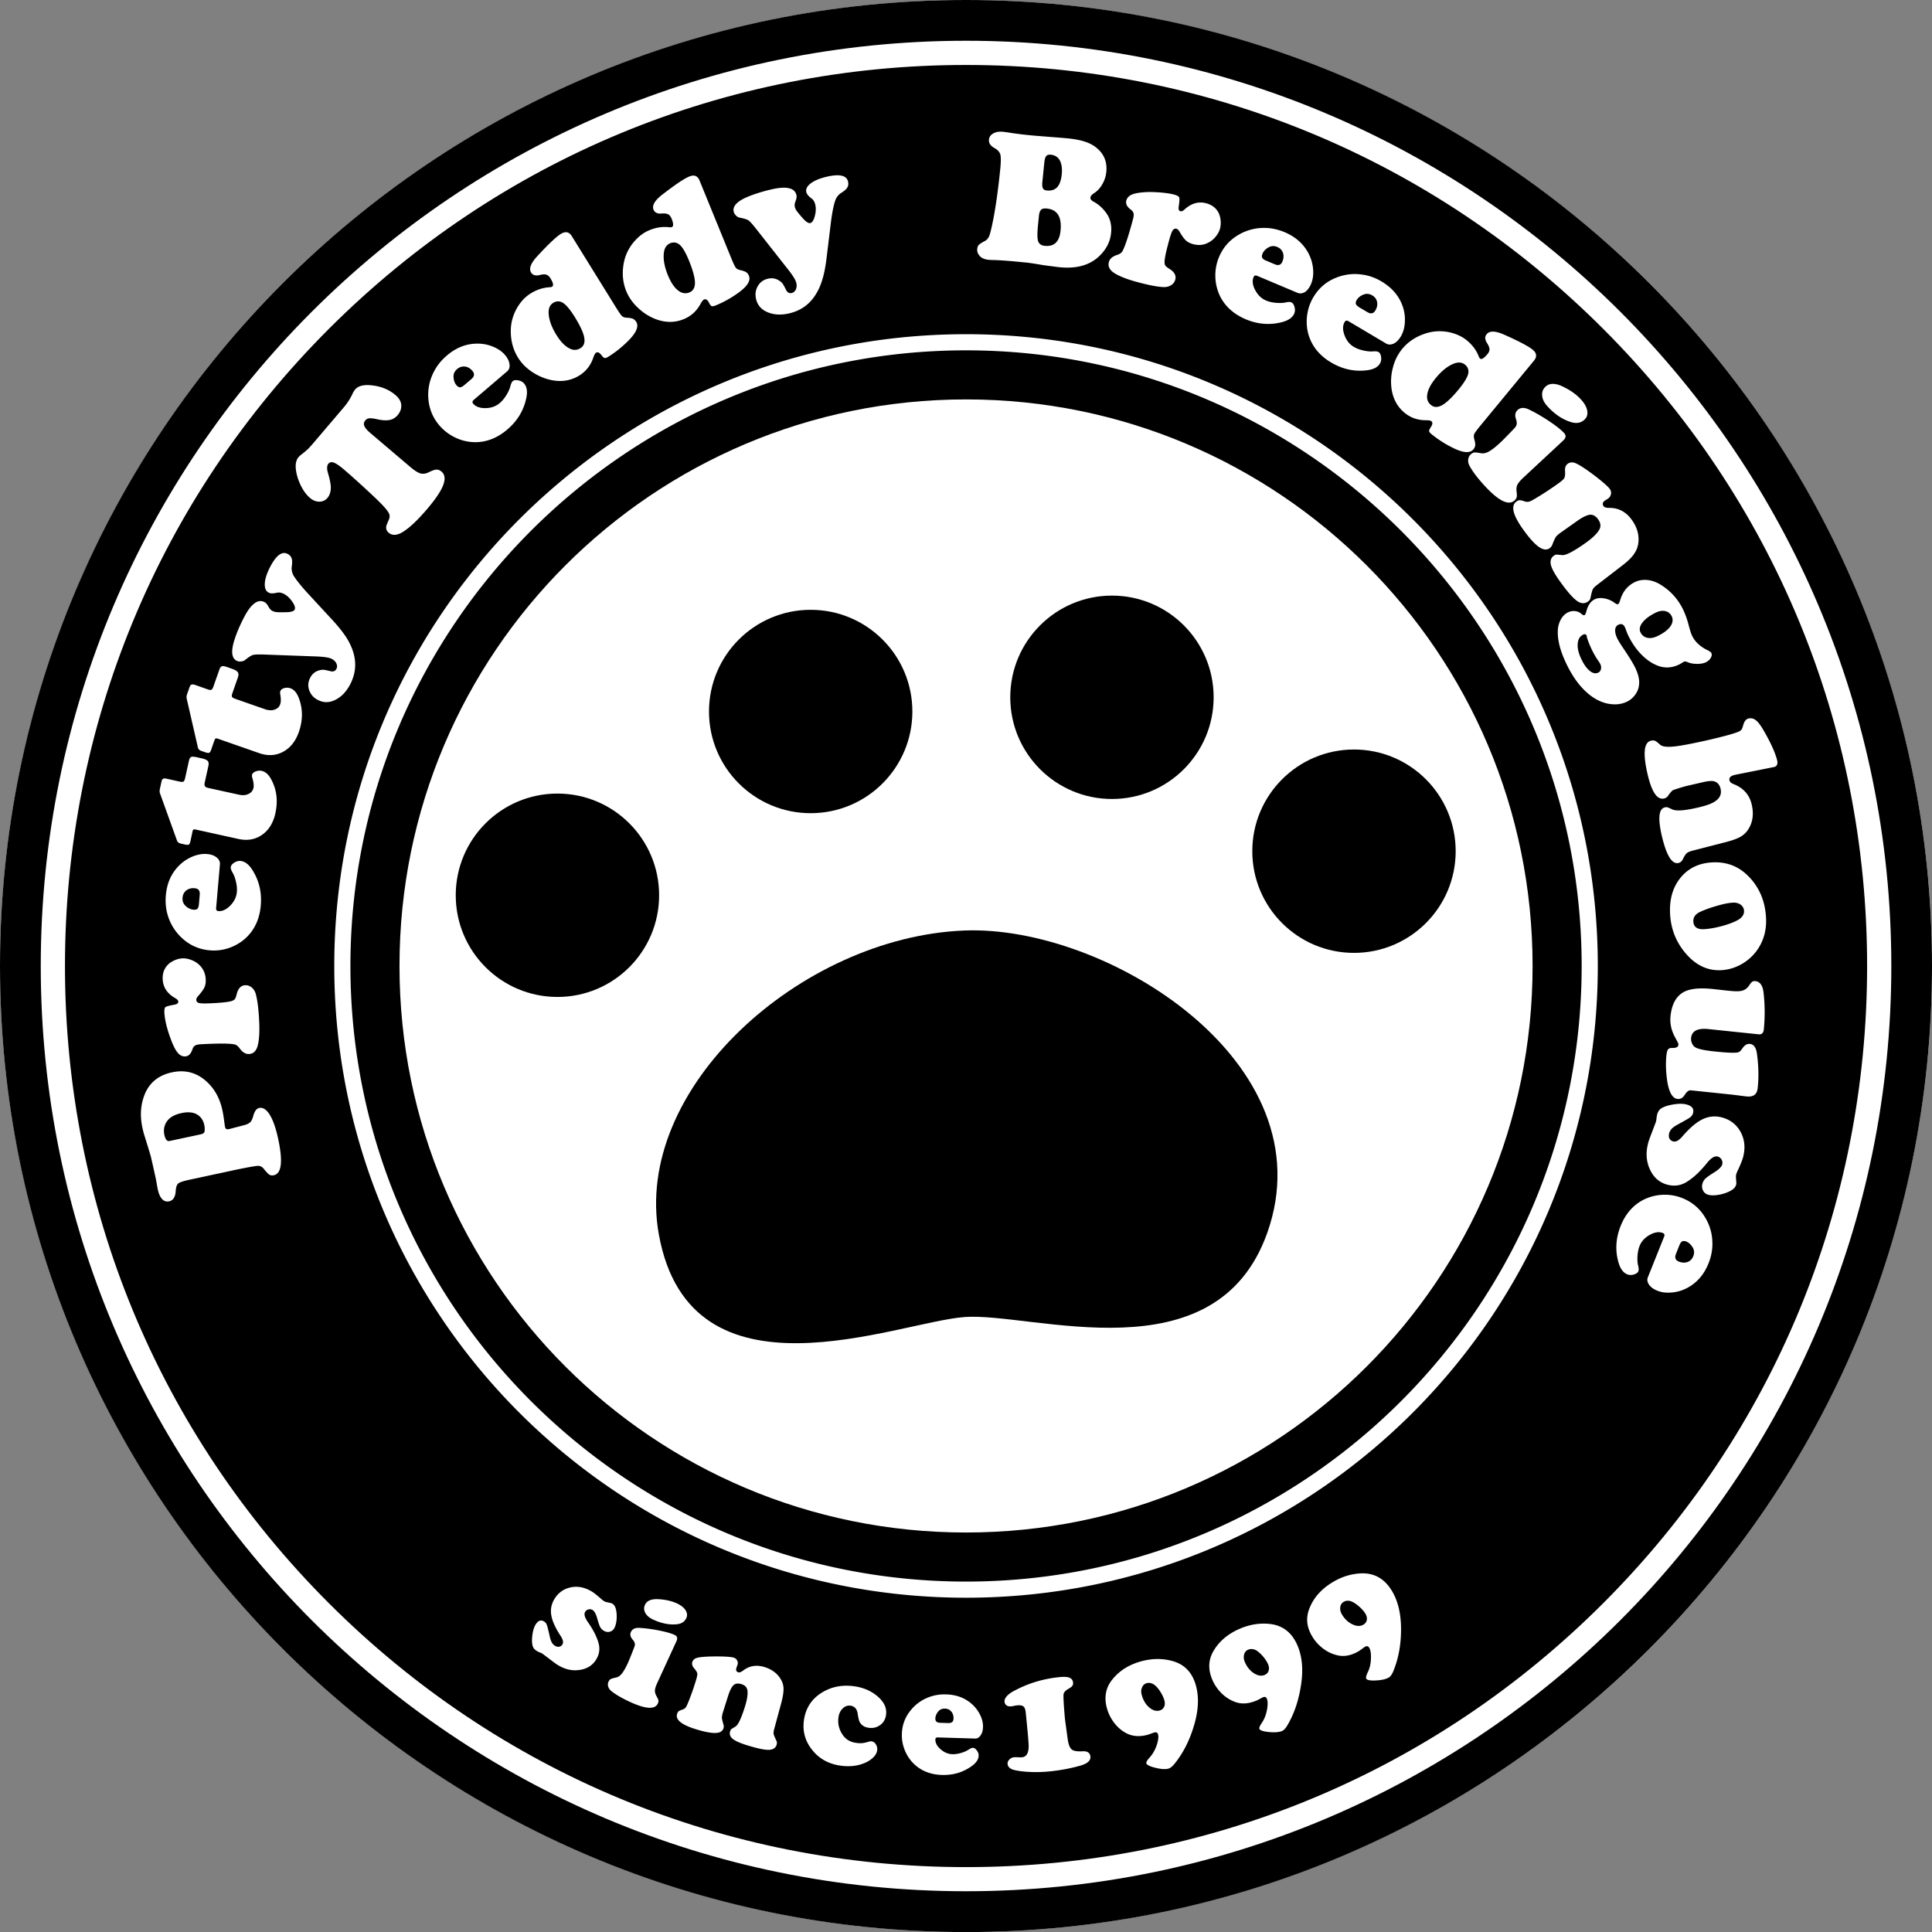
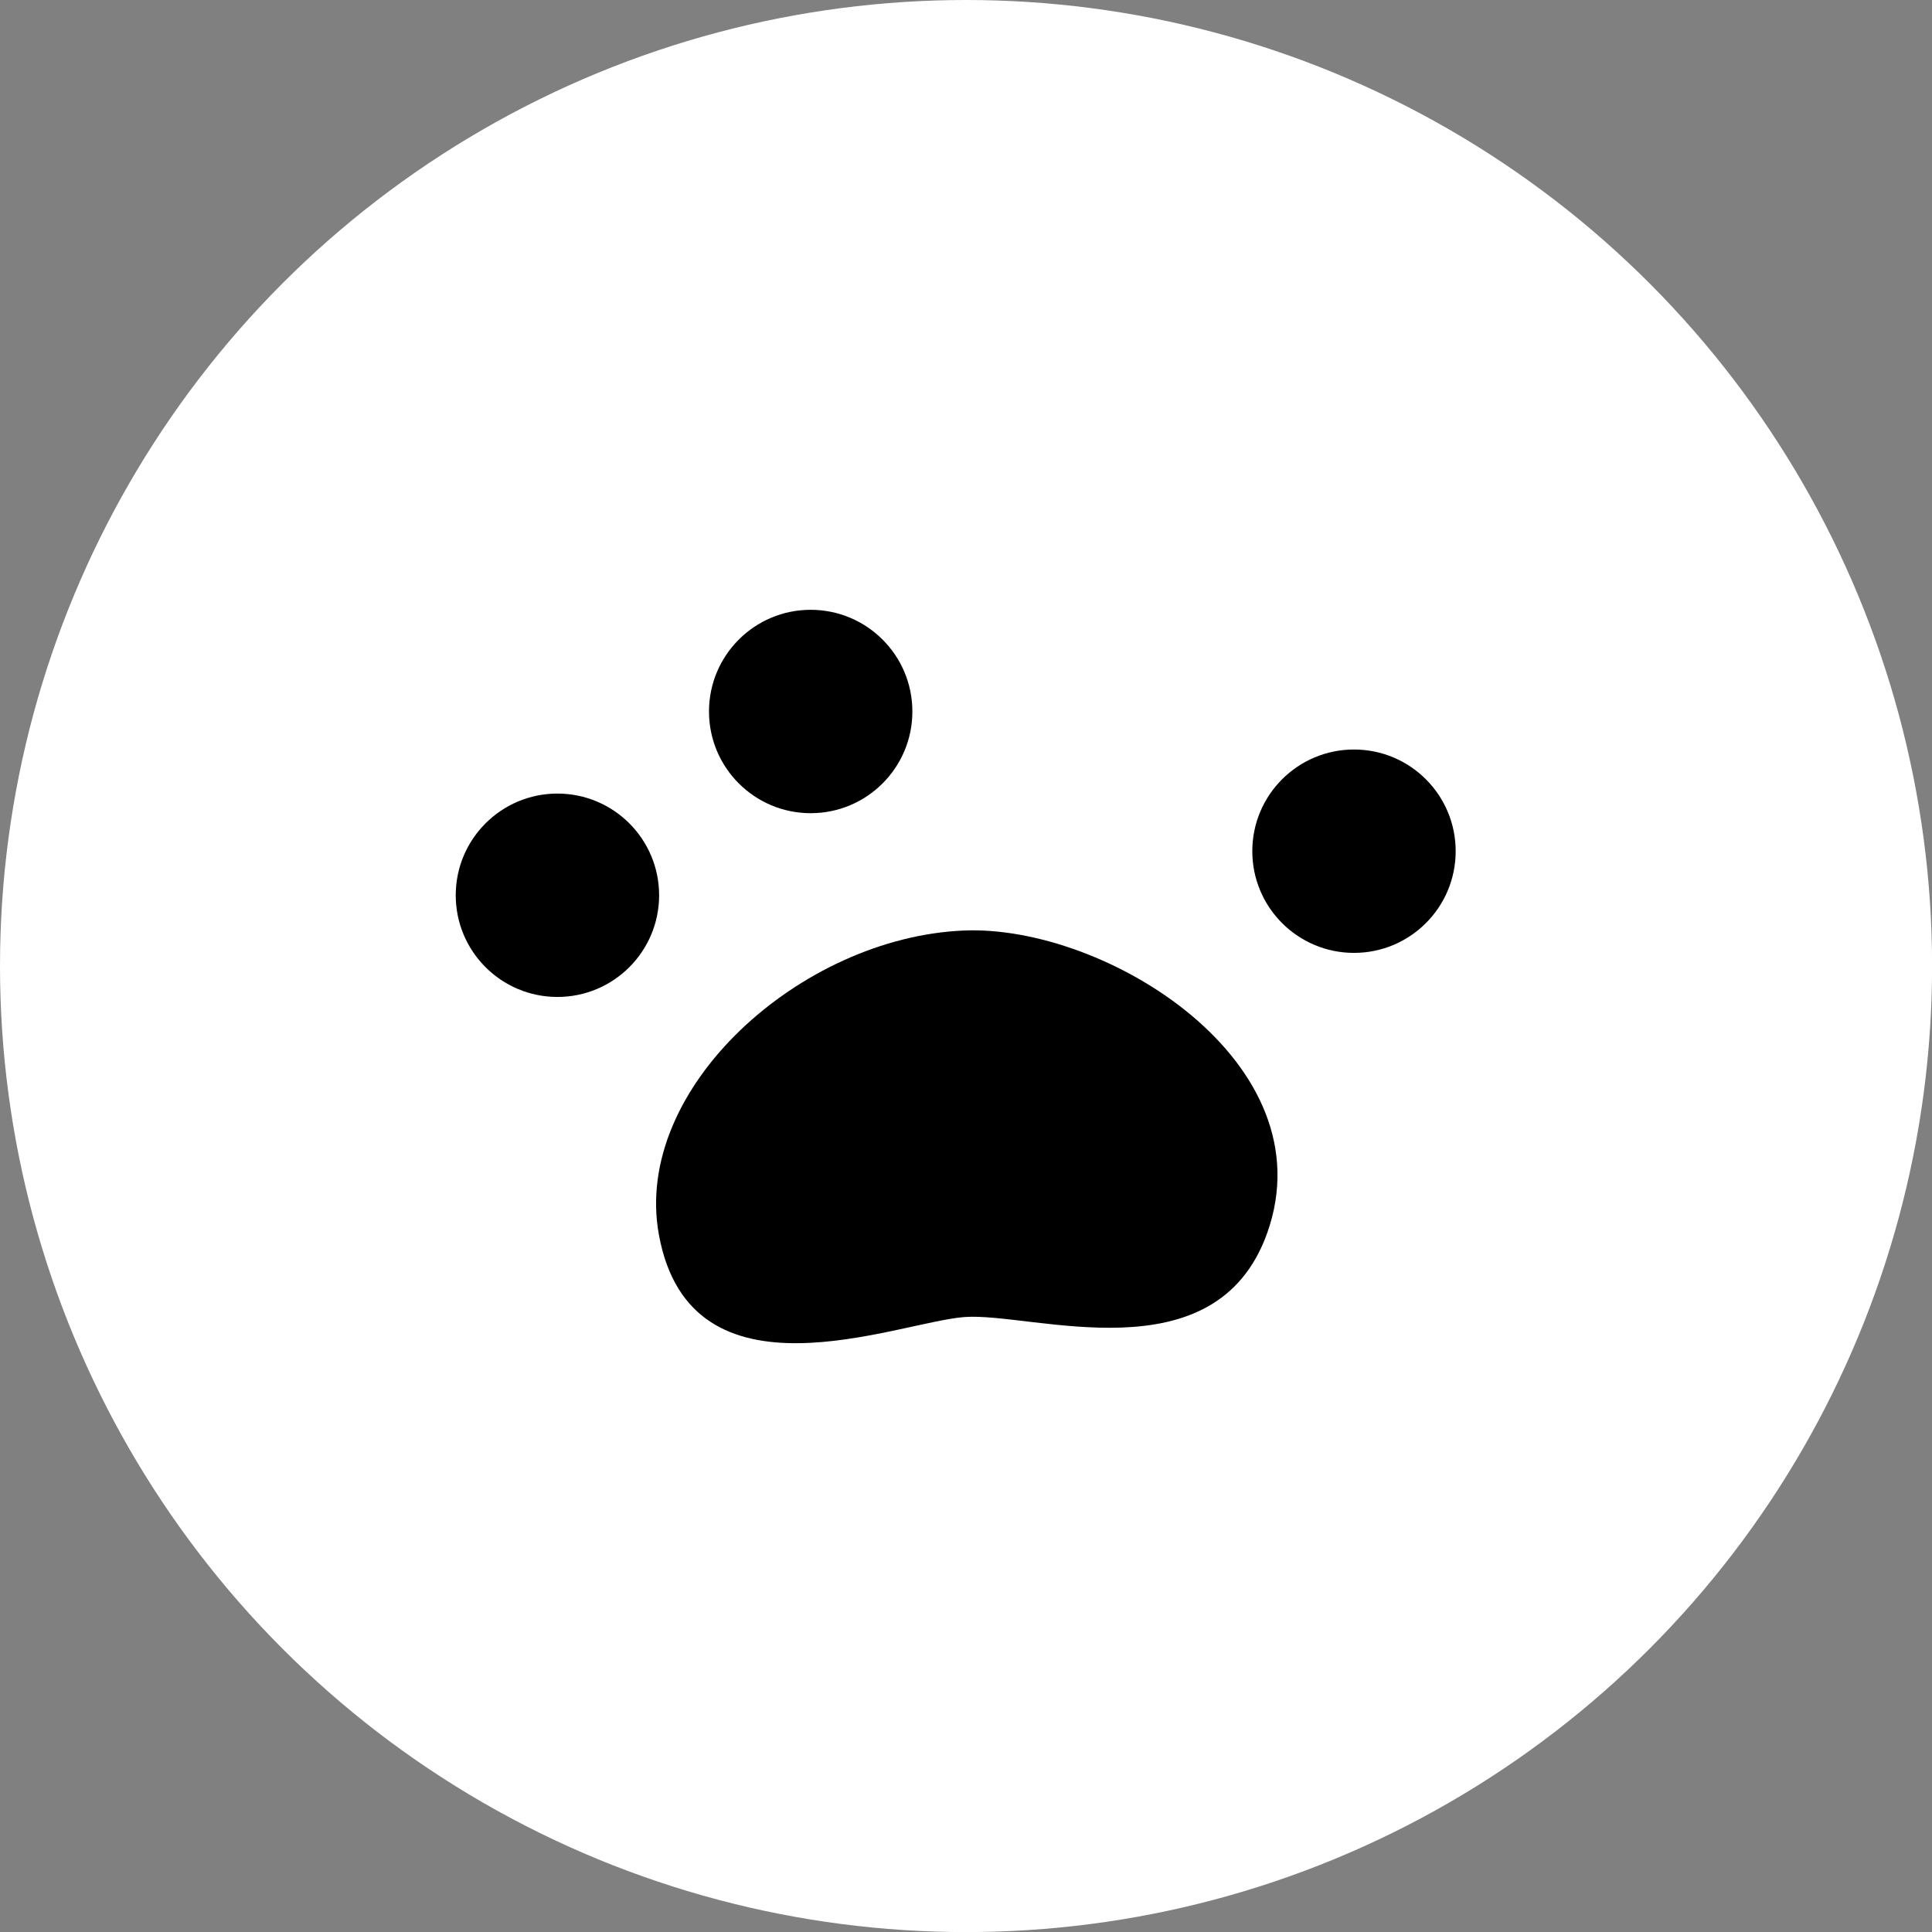
<svg xmlns="http://www.w3.org/2000/svg" version="1.1" id="レイヤー_1" x="0" y="0" viewBox="0 0 239.39 239.39" xml:space="preserve">
  <rect x="0" y="0" width="239.39" height="239.39" fill="#808080" stroke="none" />
  <style>.st0{fill:#fff}</style>
  <circle class="st0" cx="119.7" cy="119.7" r="119.7" />
-   <path d="M239.39 119.7c0 66.11-53.59 119.7-119.7 119.7S0 185.8 0 119.7 53.59 0 119.7 0s119.69 53.59 119.69 119.7zM119.7 49.49c-38.77 0-70.2 31.43-70.2 70.2s31.43 70.2 70.2 70.2 70.2-31.43 70.2-70.2-31.43-70.2-70.2-70.2z" />
  <path d="M157.02 152.77c-6.4 17.99-29.11 9.8-37.5 10.42-8.39.62-33.94 11.43-37.88-10.21-3.3-18.11 17.58-36.84 37.79-37.68 17.64-.74 45.1 16.35 37.59 37.47z" />
  <circle cx="69.07" cy="110.93" r="12.6" />
  <circle cx="100.45" cy="88.16" r="12.6" />
-   <circle cx="137.78" cy="86.4" r="12.6" />
  <circle cx="167.77" cy="105.47" r="12.6" />
  <path class="st0" d="M119.7 43.41c42.06 0 76.28 34.22 76.28 76.28s-34.22 76.28-76.28 76.28-76.28-34.22-76.28-76.28 34.21-76.28 76.28-76.28m0-2c-43.23 0-78.28 35.05-78.28 78.28s35.05 78.28 78.28 78.28c43.23 0 78.28-35.05 78.28-78.28s-35.05-78.28-78.28-78.28zm7.64-8.86l-1.54-.15c-1.08-.1-1.87-.15-2.37-.17-.45-.01-.77-.02-.96-.04-.47-.05-.82-.2-1.07-.47-.24-.27-.35-.56-.31-.89.02-.21.09-.38.2-.49.11-.11.37-.28.78-.5.24-.13.41-.35.53-.67.12-.32.28-1.01.49-2.07.32-1.66.6-3.71.85-6.15.09-.9.09-1.5.01-1.81-.09-.31-.34-.58-.75-.81-.48-.27-.7-.61-.66-1.02.03-.34.21-.6.54-.78.32-.18.72-.25 1.2-.2.26.03.59.07.99.14.67.1 1.39.19 2.17.27.57.06 1.7.15 3.38.28.53.04 1.01.08 1.43.12 1.02.1 1.83.27 2.43.5.61.23 1.12.56 1.54 1 .68.71.97 1.6.86 2.67a3.78 3.78 0 01-.49 1.51c-.27.48-.61.85-1.02 1.11-.29.19-.44.37-.46.55-.02.19.12.37.43.53.6.32 1.12.8 1.58 1.45.46.67.65 1.48.55 2.42-.11 1.1-.62 2.07-1.51 2.9-1.18 1.1-2.81 1.54-4.89 1.33-.28-.03-.98-.12-2.08-.27-1.01-.18-1.63-.26-1.85-.29zm1.39-5.78l-.11 1.09c-.1 1-.1 1.68.01 2.02.11.34.39.54.83.58 1.16.12 1.81-.5 1.95-1.87.17-1.7-.39-2.62-1.69-2.75-.34-.03-.58.01-.72.15-.14.14-.24.4-.27.78zm.67-6.63l-.24 2.37c-.04.38-.02.65.06.81.08.16.24.26.47.28.56.06 1-.08 1.3-.4.3-.32.49-.85.57-1.6.07-.72-.01-1.29-.24-1.72-.23-.42-.6-.66-1.11-.71-.27-.03-.46.03-.58.17-.11.15-.19.41-.23.8zm16.04 3.96c.39.1.62.23.67.36.06.14.04.51-.06 1.13-.05.34.02.53.21.58.15.04.32-.03.51-.21.84-.77 1.74-1.03 2.7-.77.67.18 1.17.55 1.48 1.1.15.27.25.59.29.97.04.37.02.72-.06 1.03-.09.35-.27.69-.53 1.01-.26.33-.56.57-.88.74-.6.33-1.24.4-1.93.21-.38-.1-.68-.25-.9-.46-.22-.2-.48-.56-.79-1.09-.11-.2-.24-.32-.37-.35-.21-.06-.37.03-.5.24-.13.22-.29.7-.49 1.46-.3 1.12-.47 1.9-.49 2.33-.01.24.02.41.09.52.07.11.25.25.52.42.61.38.85.82.72 1.32-.08.3-.26.54-.54.71s-.6.24-.98.22c-.75-.04-1.82-.25-3.19-.62-1.31-.35-2.28-.74-2.9-1.15-.55-.37-.76-.82-.62-1.33.1-.39.42-.67.95-.86.25-.08.44-.17.55-.27.11-.09.21-.24.29-.43.3-.65.7-1.88 1.19-3.72.09-.33.12-.58.08-.75-.04-.17-.15-.32-.35-.47-.47-.35-.65-.72-.55-1.12.1-.36.36-.62.79-.78.43-.16 1.11-.25 2.03-.28 1.24.02 2.26.11 3.06.31zm15.32 12.18l-4.98-2.1c-.22-.09-.37-.04-.45.15-.19.46-.13 1 .2 1.62.33.62.78 1.05 1.35 1.29.34.14.74.24 1.21.28.47.04.88.03 1.23-.05.31-.07.54-.07.68-.01.18.08.32.27.4.57.08.3.07.57-.03.82-.22.51-.74.87-1.58 1.08-1.48.37-2.96.25-4.43-.37-1.48-.63-2.55-1.58-3.19-2.87a5.926 5.926 0 01-.12-4.85c.5-1.19 1.32-2.11 2.44-2.76.97-.56 2.02-.84 3.15-.84.85 0 1.7.18 2.54.53 1.34.57 2.32 1.43 2.94 2.6.31.58.5 1.2.57 1.85.08.74 0 1.39-.24 1.96-.19.46-.45.8-.76 1.01-.32.18-.63.22-.93.09zm-3.87-3.98l1.07.45c.45.19.77.08.94-.34.16-.38.18-.74.07-1.08-.12-.33-.35-.58-.71-.73-.4-.17-.77-.14-1.13.08-.33.2-.57.45-.69.75-.09.21-.1.38-.04.51.07.14.23.26.49.36zm14.85 10.26l-4.65-2.76c-.2-.12-.36-.09-.47.09-.26.43-.27.97-.03 1.63.24.66.63 1.15 1.16 1.46.32.19.7.34 1.16.44.46.11.87.15 1.22.12.32-.03.54 0 .68.08.17.1.28.31.32.62.04.31-.01.58-.14.8-.28.48-.85.76-1.71.85-1.52.17-2.96-.16-4.33-.97-1.39-.82-2.31-1.92-2.76-3.28-.22-.67-.31-1.37-.27-2.11.06-.98.33-1.89.82-2.71.66-1.11 1.59-1.92 2.79-2.4 1.04-.42 2.12-.56 3.24-.4.84.11 1.66.4 2.44.87 1.25.75 2.11 1.74 2.56 2.97.23.62.33 1.26.31 1.91-.02.74-.19 1.38-.5 1.91-.26.43-.55.73-.9.9-.35.15-.66.15-.94-.02zm-3.3-4.47l1 .59c.42.25.75.18.98-.21.21-.36.28-.71.21-1.06-.07-.35-.27-.62-.6-.81-.37-.22-.75-.25-1.13-.08-.36.15-.62.37-.79.65-.12.2-.15.37-.1.5.05.14.2.28.43.42zm21.63 6.6l-6.72 8.15c-.38.47-.61.78-.68.94-.07.16-.07.38.01.65.09.32.13.57.11.75a.91.91 0 01-.23.5c-.39.48-1.17.45-2.33-.09-1.04-.49-1.99-1.09-2.85-1.79-.19-.16-.29-.29-.3-.39s.07-.27.22-.5c.22-.33.24-.57.06-.72-.1-.08-.33-.12-.69-.12-1.01 0-1.89-.31-2.63-.92-.92-.76-1.46-1.78-1.63-3.07-.09-.77-.05-1.53.12-2.28.22-.99.62-1.84 1.21-2.56.69-.84 1.59-1.46 2.69-1.85 1.02-.37 2.06-.44 3.11-.23.88.19 1.62.53 2.22 1.02.69.57 1.18 1.23 1.47 1.99.05.12.1.2.15.25.19.16.5-.02.92-.53.18-.22.27-.43.26-.63-.01-.2-.11-.45-.31-.76-.27-.43-.29-.79-.04-1.09.36-.44 1.07-.42 2.13.04 1.86.83 3.05 1.45 3.57 1.88.51.42.56.87.16 1.36zm-8.52.51c-.38-.32-.86-.36-1.42-.14-.75.3-1.5.89-2.23 1.79-.67.81-1.02 1.54-1.07 2.19-.04.47.12.85.48 1.14.38.32.85.32 1.39.02.54-.31 1.23-.96 2.05-1.96.75-.92 1.15-1.61 1.2-2.09.03-.37-.1-.69-.4-.95zm12.15 9.38l-4.92 4.58c-.39.36-.64.66-.76.9s-.15.53-.1.89c.04.29.04.5.01.65-.03.14-.12.27-.25.4-.73.68-1.95.1-3.66-1.74-.92-.99-1.57-1.85-1.95-2.57-.13-.25-.18-.5-.15-.75s.13-.46.31-.63c.15-.14.3-.22.44-.24.14-.02.42.01.85.09.29.05.62-.02.98-.22s.83-.57 1.41-1.11c.19-.17.52-.51 1.01-1.01s.77-.8.84-.89c.2-.25.23-.57.09-.97-.17-.49-.11-.88.19-1.15.35-.33.83-.35 1.43-.06.83.4 1.66.89 2.5 1.45s1.44 1.04 1.81 1.43c.3.3.27.62-.08.95zm2.16-5.12c.46.49.72.96.81 1.42.08.46-.03.83-.34 1.12-.43.4-.98.51-1.64.31-1.04-.31-2.01-.95-2.91-1.92-.38-.41-.61-.81-.67-1.2-.1-.51.03-.94.39-1.28.48-.45 1.19-.46 2.11-.03.92.44 1.68.96 2.25 1.58zm5.19 20.58l-3.23 2.49c-.24.19-.4.36-.47.51-.07.15-.17.51-.28 1.07-.03.17-.14.31-.33.44-.41.29-.88.25-1.39-.13-.51-.38-1.22-1.2-2.12-2.47-.61-.86-.97-1.53-1.07-1.99-.1-.48.02-.85.37-1.1.13-.09.23-.14.32-.14s.32.02.7.06c.44.06 1.41-.44 2.91-1.5.87-.62 1.44-1.17 1.71-1.66.22-.4.17-.82-.14-1.26-.3-.42-.64-.61-1.02-.58-.38.04-.93.3-1.64.81l-1.87 1.32c-.37.26-.61.47-.71.61s-.26.49-.47 1.03c-.06.15-.17.27-.31.38-.37.26-.83.2-1.37-.19-.54-.39-1.2-1.13-1.97-2.22-1.23-1.74-1.49-2.87-.77-3.38.15-.11.28-.16.4-.16s.32.04.6.14c.23.08.44.08.63.02.18-.06.59-.29 1.22-.68.75-.46 1.52-.97 2.3-1.53.44-.31.7-.54.78-.7.09-.16.12-.47.09-.92-.02-.39.09-.67.34-.85.25-.18.54-.21.85-.11.32.11.84.41 1.57.92.64.45 1.23.9 1.77 1.35.54.45.89.78 1.03.99.13.19.18.4.13.62-.05.23-.17.41-.35.54-.02.01-.1.07-.24.16-.05.03-.1.06-.14.08-.3.21-.36.45-.19.7.11.15.34.22.7.22 1.16-.01 2.11.49 2.83 1.52.56.79.83 1.61.81 2.47-.02.6-.17 1.13-.46 1.56-.26.47-.77.98-1.52 1.56zm11 10.87c.08.17.06.37-.07.6s-.33.41-.59.54c-.28.14-.65.21-1.1.21-.45 0-.84-.07-1.17-.21-.22-.09-.37-.11-.45-.07-.02.01-.1.06-.24.14-.14.09-.26.17-.38.22-.82.4-1.65.47-2.48.2-.74-.25-1.44-.7-2.1-1.35-.66-.65-1.22-1.44-1.68-2.37-.11-.23-.21-.46-.29-.69-.07-.19-.12-.33-.17-.43-.18-.36-.45-.46-.82-.28-.24.12-.36.33-.38.63-.02.3.07.66.27 1.07.13.27.37.66.71 1.16.71 1.05 1.2 1.84 1.47 2.38.4.81.57 1.51.52 2.09-.03.46-.18.89-.45 1.28s-.62.7-1.05.91c-.7.34-1.5.42-2.41.24-1.07-.23-2.08-.83-3.04-1.83-.75-.78-1.42-1.78-2.01-2.99-.75-1.53-1.13-2.88-1.12-4.07 0-.55.12-1.04.35-1.48.23-.44.54-.75.93-.94.27-.13.55-.18.86-.15.3.04.56.14.76.32.19.17.32.22.42.18.08-.04.14-.18.21-.42.19-.78.54-1.29 1.04-1.54.33-.16.74-.2 1.22-.11.48.09.92.29 1.3.58.16.12.29.17.37.13.1-.05.19-.22.28-.52.31-1.03.9-1.76 1.78-2.2.46-.23.97-.32 1.51-.28s1.08.22 1.6.52c1.27.75 2.24 1.8 2.9 3.15.26.54.49 1.17.68 1.9.18.69.33 1.15.45 1.38.37.75 1.03 1.35 1.99 1.8.21.12.33.21.38.3zm-15.46-2.16c-.08-.17-.23-.21-.43-.11-.41.2-.63.58-.67 1.15-.04.56.12 1.2.46 1.9.33.68.68 1.16 1.05 1.45.37.29.71.36 1.04.2.17-.08.28-.23.33-.43.05-.2.02-.41-.08-.63-.05-.11-.15-.26-.28-.45-.25-.35-.49-.77-.73-1.25-.17-.35-.32-.7-.45-1.04-.1-.25-.17-.46-.21-.63a.256.256 0 00-.03-.16zm10.55-2.39c-.17-.34-.44-.56-.8-.64-.37-.08-.77-.01-1.2.2-.75.37-1.29.78-1.63 1.22-.34.45-.42.86-.23 1.23.18.36.46.58.85.66s.81 0 1.28-.23c.74-.36 1.26-.76 1.56-1.18.3-.43.36-.85.17-1.26zm12.63 18.69l-4.75.95c-.57.12-.81.35-.72.71.04.18.21.33.49.44 1.23.48 1.98 1.32 2.26 2.53.28 1.19.13 2.22-.43 3.09-.25.39-.58.7-.99.93-.41.23-1.03.45-1.85.66l-4.04 1.04c-.35.09-.6.2-.74.32s-.3.37-.48.74c-.12.26-.3.41-.54.47-.81.19-1.5-.94-2.07-3.37-.5-2.17-.38-3.34.38-3.52.13-.03.23-.03.31-.01.08.02.29.11.63.27.49.22 1.55.14 3.21-.25 1-.23 1.71-.49 2.12-.79.57-.39.78-.91.63-1.54-.11-.46-.35-.75-.73-.89-.28-.1-.75-.07-1.41.08l-2.17.5c-.95.27-1.48.45-1.6.51-.12.07-.32.29-.59.68a.8.8 0 01-.5.34c-.85.2-1.53-.8-2.04-3-.6-2.57-.46-3.96.42-4.16.2-.05.37-.04.5.01.13.06.34.22.64.49.27.24.86.31 1.78.21s2.4-.39 4.46-.86c1.61-.38 2.72-.68 3.33-.91.23-.08.38-.18.47-.28.09-.1.17-.28.23-.52.13-.52.36-.82.67-.89.38-.09.72.02 1.04.32s.72.91 1.22 1.84c.69 1.26 1.12 2.29 1.31 3.09.07.44-.07.7-.45.77zm-.95 18.58c.09 1.4-.2 2.65-.87 3.75-.48.79-1.12 1.44-1.93 1.95-.85.53-1.75.82-2.7.88-1.67.1-3.14-.57-4.4-2.02-1.21-1.39-1.87-3.02-1.98-4.89-.11-1.83.32-3.35 1.29-4.54.95-1.17 2.24-1.8 3.87-1.9 1.82-.11 3.34.47 4.58 1.75 1.3 1.33 2.02 3.01 2.14 5.02zm-2.72-.75a.98.98 0 00-.43-.79c-.26-.19-.6-.27-1.02-.24-.46.03-1.09.15-1.87.38-.79.22-1.48.47-2.08.74-.62.28-.91.68-.88 1.22.04.68.5 1 1.37.94.65-.04 1.38-.17 2.19-.39s1.47-.47 1.97-.75c.51-.29.76-.66.75-1.11zm1.81 15.28l-6.23-.65c-1.33-.14-2.05.23-2.14 1.11-.02.22.02.45.12.67.1.23.24.39.42.49.35.21 1.16.38 2.43.51 1.26.13 2.12.18 2.59.14.2-.01.34-.05.44-.12.1-.07.21-.2.35-.4.28-.41.59-.6.94-.56.48.05.77.46.87 1.22.2 1.46.24 2.88.09 4.26-.08.77-.53 1.11-1.35 1.03l-.52-.06c-.37-.05-.81-.11-1.34-.17l-5.07-.53c-.26-.03-.52.17-.78.59-.22.35-.51.51-.86.48-.69-.07-1.14-.94-1.34-2.6-.12-.98-.14-1.91-.05-2.8.04-.37.11-.61.2-.74.1-.12.27-.19.52-.18.48.01.73-.11.76-.36.01-.09 0-.18-.04-.26-.03-.08-.17-.33-.39-.75-.45-.83-.63-1.68-.54-2.57.15-1.47.69-2.45 1.6-2.97.77-.44 1.99-.57 3.68-.39l1.61.18c.26.03.44.04.53.05.66.07 1.15.06 1.47-.03.32-.09.59-.28.8-.57.18-.28.33-.46.43-.53.1-.07.23-.1.39-.08.58.06.92.54 1.02 1.44.17 1.53.18 3.04.03 4.54-.04.44-.26.65-.64.61zm-1.93 15.23c-.1.37-.33.96-.71 1.75-.07.16-.12.3-.15.41-.03.13-.03.39.01.79.02.19.02.34-.01.46-.09.34-.4.63-.93.87-.42.19-.87.32-1.33.39-.46.07-.85.07-1.16-.01-.3-.08-.52-.24-.66-.5a1.11 1.11 0 01-.1-.86c.07-.26.19-.48.37-.65.18-.17.54-.43 1.09-.77.58-.36.92-.69 1-1 .05-.21.02-.41-.09-.6a.805.805 0 00-.48-.37c-.37-.09-.8.17-1.3.78-.89 1.11-1.76 1.91-2.6 2.41-.71.42-1.48.52-2.3.31-1.04-.27-1.79-.94-2.25-2.03-.4-.94-.46-1.97-.17-3.1.07-.29.26-.81.55-1.55.27-.7.41-1.09.44-1.18.02-.1.04-.21.05-.34.03-.22.05-.38.08-.48.09-.35.25-.6.48-.76.35-.23.86-.4 1.52-.51s1.2-.11 1.63 0c.69.18.96.53.82 1.07-.05.21-.17.38-.35.52-.18.14-.65.41-1.39.81-.41.22-.7.41-.87.58-.17.17-.29.37-.35.6-.06.25-.05.46.04.64s.25.3.46.36c.34.09.72-.12 1.14-.62.9-1.04 1.73-1.75 2.49-2.12s1.56-.45 2.38-.24c.89.23 1.58.7 2.09 1.4.72 1.03.91 2.21.56 3.54zm-11.79 14.86l2.01-5.02c.09-.22.04-.37-.16-.45-.47-.19-1-.11-1.62.23-.61.34-1.03.8-1.26 1.37-.14.34-.22.75-.26 1.22-.03.47-.01.88.08 1.23.08.31.08.54.03.68-.07.18-.26.32-.56.41-.3.09-.57.08-.82-.02-.52-.21-.88-.72-1.11-1.56-.4-1.47-.3-2.95.29-4.43.6-1.5 1.54-2.58 2.81-3.24a5.88 5.88 0 012.04-.6c.98-.1 1.91.03 2.81.39 1.2.48 2.14 1.28 2.81 2.39.58.96.88 2 .9 3.14.02.85-.14 1.7-.48 2.55-.54 1.35-1.39 2.35-2.54 2.99-.58.32-1.19.53-1.84.6-.74.09-1.39.03-1.96-.2-.47-.19-.81-.43-1.03-.75-.22-.32-.27-.63-.14-.93zm3.9-3.95l-.43 1.08c-.18.46-.06.77.36.94.39.15.75.17 1.08.05.33-.12.57-.36.71-.72.16-.4.13-.78-.1-1.13-.21-.33-.46-.56-.76-.68-.21-.09-.39-.09-.51-.02-.13.06-.25.23-.35.48zm-178.62-9.41l-5.95 1.28c-.77.16-1.25.32-1.43.47s-.29.47-.32.97c-.05.72-.32 1.13-.8 1.24-.34.07-.63-.01-.87-.26s-.42-.64-.54-1.18c-.04-.18-.12-.63-.25-1.35l-.15-.68c-.28-1.25-.44-1.98-.5-2.19-.06-.21-.29-.97-.69-2.26a10.1 10.1 0 01-.32-1.18c-.27-1.24-.25-2.39.05-3.47.51-1.87 1.72-3.01 3.62-3.41 1.54-.33 2.9-.01 4.08.97 1.1.92 1.83 2.17 2.16 3.75.09.4.16.89.24 1.49.04.31.07.51.09.58.05.22.2.3.44.25l.07-.01 1.84-.48c.36-.09.61-.22.77-.37.15-.15.28-.43.39-.84.16-.55.39-.85.7-.92.47-.1.92.18 1.33.85.41.67.76 1.67 1.04 2.99.6 2.79.42 4.29-.54 4.49-.23.05-.41.02-.56-.07-.15-.1-.38-.34-.7-.74-.2-.24-.43-.36-.7-.35-.27 0-1.1.15-2.5.43zM21 141.38l3.84-.82c.29-.06.46-.17.49-.31.06-.24.05-.53-.02-.86-.11-.5-.34-.89-.69-1.16-.5-.4-1.23-.51-2.17-.3-.98.21-1.63.65-1.94 1.31-.2.42-.25.89-.14 1.4.13.55.33.8.63.74zm-.63-15.84c-.02-.41.02-.66.13-.75.11-.09.48-.19 1.1-.3.34-.06.5-.18.49-.38-.01-.15-.13-.29-.36-.42-1-.57-1.52-1.34-1.57-2.34-.04-.7.16-1.29.59-1.76.21-.23.49-.42.83-.58.34-.16.68-.24 1-.26.36-.02.74.05 1.13.2.39.15.72.35.98.61.5.47.76 1.06.8 1.78.02.39-.03.72-.16 1-.12.27-.39.64-.79 1.09-.15.17-.23.33-.22.46.01.22.14.35.39.4.25.05.76.06 1.54.02 1.16-.06 1.95-.14 2.37-.25.23-.07.38-.15.47-.25.08-.1.16-.31.24-.63.17-.7.52-1.07 1.03-1.1.32-.02.6.08.84.29.25.21.42.5.51.86.19.73.33 1.81.4 3.24.07 1.36.01 2.4-.19 3.13-.18.64-.54.98-1.07 1-.4.02-.77-.19-1.11-.64-.16-.22-.3-.36-.42-.44-.12-.08-.29-.13-.5-.15-.71-.09-2.01-.08-3.9.02-.35.02-.59.07-.74.16-.15.08-.26.24-.34.48-.19.56-.48.85-.89.87-.37.02-.7-.15-.98-.52-.29-.36-.58-.98-.89-1.85-.42-1.16-.65-2.16-.71-2.99zm6.88-18.44l-.47 5.41c-.02.24.07.37.28.38.5.04.99-.19 1.48-.69.49-.5.76-1.07.81-1.69.03-.37 0-.78-.11-1.24-.1-.46-.24-.85-.43-1.16-.16-.28-.23-.49-.22-.65.02-.2.16-.39.42-.56.26-.17.52-.24.79-.22.55.05 1.06.44 1.51 1.18.81 1.3 1.14 2.75 1 4.35-.14 1.61-.73 2.92-1.76 3.93-.51.49-1.1.88-1.78 1.17-.91.38-1.84.53-2.8.44a5.633 5.633 0 01-3.38-1.48 6.232 6.232 0 01-1.77-2.75c-.26-.81-.35-1.68-.27-2.59.13-1.46.65-2.66 1.57-3.61.46-.48.99-.85 1.58-1.12.68-.3 1.32-.43 1.94-.38.5.04.9.18 1.2.42.3.24.44.53.41.86zm-2.6 4.92l.1-1.16c.04-.49-.16-.76-.62-.8-.41-.04-.76.05-1.04.27-.28.22-.44.52-.47.9-.04.43.1.78.42 1.06.29.26.6.4.93.43.23.02.4-.02.5-.12.09-.11.16-.3.18-.58zm1.14-14.39l3.82.84c.45.1.85.07 1.18-.09.33-.16.54-.41.62-.76.06-.29.01-.71-.15-1.25a.757.757 0 01-.03-.36c.04-.18.19-.32.44-.42.25-.1.5-.13.76-.07.47.1.86.46 1.18 1.06.68 1.27.85 2.66.51 4.19-.26 1.2-.82 2.1-1.66 2.68-.84.58-1.82.75-2.93.5l-5.22-1.15c-.17-.04-.29-.04-.34-.01-.05.03-.1.14-.13.31l-.25 1.16c-.05.22-.12.35-.2.39-.08.05-.26.04-.52-.02l-.5-.11c-.22-.06-.37-.18-.44-.37l-2.12-5.89c-.04-.14-.04-.31 0-.5l.2-.92c.04-.19.11-.3.21-.35.1-.05.28-.04.53.02l1.53.34c.23.05.38.04.46-.01.08-.06.15-.2.2-.44l.46-2.09c.06-.28.15-.45.27-.51.12-.06.35-.05.68.02l.67.15c.36.08.6.19.72.32.12.14.14.34.08.62l-.45 2.04c-.05.21-.04.36.02.45.06.11.19.18.4.23zm3.36-11.04l3.69 1.29c.44.15.83.17 1.18.05.35-.12.59-.34.7-.68.1-.28.1-.7 0-1.26a.623.623 0 01.02-.36c.06-.17.22-.3.48-.37s.52-.06.76.02c.45.16.8.56 1.04 1.2.52 1.34.52 2.75.01 4.22-.41 1.16-1.06 1.98-1.97 2.46-.9.48-1.9.53-2.97.15l-5.04-1.76c-.17-.06-.28-.07-.33-.05-.05.03-.11.12-.17.29l-.39 1.12c-.07.21-.16.33-.25.37-.09.03-.26.01-.52-.08l-.48-.17c-.22-.08-.35-.22-.39-.42l-1.4-6.1c-.02-.15 0-.31.06-.49l.31-.88c.06-.18.15-.29.25-.32.11-.03.28-.01.53.08l1.47.52c.22.08.37.09.46.04.09-.05.17-.18.25-.41l.71-2.02c.09-.27.2-.43.33-.47.13-.05.35-.01.67.1l.64.23c.35.12.57.26.67.41.1.15.1.36.01.63l-.69 1.98c-.07.2-.08.35-.04.45.07.07.19.16.4.23zm8.96-13.1l3.03 3.28c.75.81 1.33 1.54 1.75 2.18.41.64.71 1.28.9 1.93.39 1.33.26 2.62-.38 3.88-.52 1.01-1.21 1.7-2.07 2.05-.66.28-1.31.25-1.95-.08a2.11 2.11 0 01-1.07-1.19c-.19-.52-.15-1.03.1-1.53.25-.49.62-.81 1.11-.94.23-.07.41-.09.55-.08s.44.07.88.18c.34.08.58-.01.72-.28.11-.21.11-.44 0-.68-.11-.24-.3-.43-.58-.57-.32-.17-.95-.26-1.89-.3l-6.55-.24c-.68-.02-1.13 0-1.33.06s-.52.26-.95.61c-.13.11-.29.17-.51.19a.988.988 0 01-.55-.09c-.61-.31-.71-1.13-.31-2.46.27-.88.67-1.84 1.21-2.88.37-.73.74-1.26 1.11-1.6.49-.46.97-.57 1.45-.32.17.09.33.27.48.55.14.26.3.44.47.53.17.08.35.14.57.16.22.02.6.02 1.14.01.61-.01.97-.12 1.07-.32.11-.21.01-.54-.29-.98-.31-.44-.65-.77-1.04-.97-.32-.16-.62-.21-.9-.14-.44.1-.77.1-.99-.02-.35-.18-.51-.56-.48-1.13.03-.57.25-1.25.65-2.03.75-1.45 1.47-2 2.17-1.64.25.13.42.31.5.54.08.23.09.57.02 1.03-.05.39.03.76.21 1.1.32.52.9 1.26 1.75 2.19zm.66-18.52l3.95-4.64c.41-.51.73-1.03.96-1.54.1-.22.21-.39.33-.53.4-.48 1.15-.64 2.24-.49 1.09.15 2 .54 2.75 1.18.51.43.75.91.72 1.42-.02.39-.17.74-.45 1.07-.26.31-.58.51-.95.59-.37.08-.85.07-1.44-.05-.53-.12-.9-.17-1.1-.15-.21.02-.38.1-.51.26-.19.22-.23.45-.12.7.1.25.36.55.78.9l4.93 4.19c.51.43.92.69 1.24.78.32.09.67.04 1.04-.15.4-.2.72-.31.93-.32.22-.01.43.07.64.25.42.36.49.91.21 1.66-.28.75-.93 1.71-1.93 2.9-1.24 1.46-2.28 2.44-3.12 2.94-.7.42-1.28.44-1.72.06-.24-.2-.34-.47-.29-.8.02-.08.12-.35.32-.8.12-.28.13-.54.02-.78s-.4-.61-.87-1.1c-.42-.44-1.12-1.11-2.11-2.02-.99-.91-1.86-1.69-2.61-2.33-.53-.45-.94-.73-1.23-.84-.29-.11-.52-.07-.68.12-.19.23-.22.59-.08 1.09.26.9.39 1.56.37 1.98-.03.49-.16.88-.4 1.16-.27.32-.61.48-1.02.48-.41 0-.8-.15-1.17-.47-.36-.31-.7-.73-.99-1.27-.3-.54-.51-1.1-.65-1.69-.22-.95-.14-1.65.23-2.08.1-.12.23-.24.4-.36.33-.26.6-.49.79-.67.16-.16.37-.39.59-.65zm24.06-8.95l-4.13 3.53c-.18.16-.2.31-.07.47.33.38.84.56 1.54.55s1.29-.23 1.76-.63c.28-.24.55-.56.8-.96.25-.4.42-.78.51-1.13.08-.31.18-.52.29-.62.15-.13.38-.16.69-.1.31.06.54.19.72.39.36.42.45 1.05.25 1.9-.33 1.49-1.11 2.76-2.33 3.8-1.23 1.05-2.57 1.58-4.01 1.57-.71-.01-1.4-.14-2.09-.42a5.98 5.98 0 01-2.31-1.65c-.84-.98-1.3-2.12-1.38-3.42-.07-1.12.16-2.19.67-3.2.38-.76.92-1.44 1.62-2.04 1.11-.95 2.33-1.45 3.65-1.48.66-.02 1.3.08 1.91.31.7.26 1.25.62 1.65 1.09.33.38.51.76.56 1.14.06.39-.05.69-.3.9zm-5.3 1.7l.89-.76c.37-.32.41-.65.12-1-.27-.32-.58-.5-.93-.54-.35-.04-.67.06-.97.31-.33.28-.48.63-.44 1.05.03.39.15.71.36.95.15.18.3.26.44.26s.31-.09.53-.27zm13.32-18.46l5.56 8.97c.32.51.54.83.67.94.13.12.34.19.62.2.34.02.59.06.74.14.16.07.29.2.4.38.32.52.04 1.25-.84 2.18-.8.83-1.67 1.54-2.62 2.13-.21.13-.36.18-.47.16-.1-.02-.23-.15-.4-.37-.24-.31-.46-.41-.66-.28-.11.07-.22.28-.34.62-.33.96-.91 1.69-1.73 2.2-1.02.63-2.16.82-3.44.57-.76-.16-1.47-.44-2.13-.84-.87-.52-1.55-1.18-2.03-1.96-.57-.92-.87-1.97-.89-3.15-.02-1.08.25-2.09.79-3.02.46-.78 1.02-1.37 1.69-1.78.76-.47 1.55-.72 2.36-.76.13-.01.23-.03.28-.07.21-.13.14-.48-.21-1.04-.15-.24-.32-.39-.52-.45-.19-.06-.47-.04-.82.05-.49.12-.84.02-1.05-.3-.3-.48-.05-1.15.73-2 1.39-1.51 2.37-2.43 2.94-2.79.59-.36 1.04-.27 1.37.27zm-2.28 8.25c-.43.26-.62.7-.59 1.31.04.81.36 1.71.97 2.69.55.89 1.13 1.46 1.73 1.72.43.19.85.16 1.24-.09.43-.26.58-.7.47-1.32-.11-.62-.51-1.47-1.19-2.57-.63-1.01-1.16-1.61-1.59-1.8-.34-.16-.69-.14-1.04.06zm18.11-15.14l3.99 9.77c.23.56.4.9.51 1.04.11.14.3.24.58.3.33.07.57.16.71.26.15.1.26.25.33.44.23.57-.16 1.24-1.19 2.01-.93.69-1.91 1.24-2.94 1.66-.23.09-.39.12-.49.08s-.21-.18-.33-.43c-.18-.35-.39-.48-.61-.39-.12.05-.27.23-.44.55-.49.89-1.18 1.52-2.07 1.88-1.1.46-2.27.46-3.49 0a6.48 6.48 0 01-1.96-1.19c-.77-.66-1.33-1.42-1.68-2.27-.41-1.01-.53-2.09-.35-3.25.16-1.07.59-2.02 1.29-2.85.58-.69 1.24-1.18 1.96-1.47.83-.34 1.65-.45 2.45-.35.13.01.23.01.29-.02.23-.09.22-.45-.03-1.06-.11-.26-.25-.44-.43-.53-.18-.09-.45-.12-.82-.09-.51.04-.83-.12-.98-.47-.21-.52.14-1.14 1.05-1.85 1.62-1.25 2.74-2.01 3.36-2.26.62-.26 1.05-.1 1.29.49zm-3.62 7.76c-.46.19-.73.59-.8 1.19-.1.81.07 1.74.51 2.81.4.97.87 1.63 1.42 1.98.4.25.81.3 1.24.12.46-.19.69-.6.68-1.22-.01-.63-.26-1.54-.75-2.74-.45-1.1-.87-1.78-1.27-2.04-.31-.2-.65-.24-1.03-.1zm19.9-2.61l-.54 4.43c-.13 1.1-.31 2.01-.54 2.74-.22.73-.52 1.37-.89 1.93-.76 1.16-1.83 1.89-3.2 2.21-1.11.26-2.08.17-2.91-.25-.64-.33-1.04-.84-1.2-1.54-.13-.58-.06-1.11.22-1.59s.69-.78 1.23-.91 1.02-.04 1.43.24c.2.13.33.25.42.37.08.12.23.38.43.79.16.31.38.43.68.37.23-.05.4-.2.52-.44.11-.24.13-.51.06-.81-.08-.35-.41-.9-.99-1.63l-4.05-5.15c-.42-.53-.72-.86-.9-.98-.18-.12-.54-.23-1.07-.33-.16-.03-.32-.11-.47-.27s-.24-.31-.28-.47c-.15-.67.41-1.28 1.68-1.82.85-.36 1.84-.67 2.98-.94.8-.18 1.44-.25 1.94-.19.67.08 1.06.38 1.18.9.04.19.01.43-.11.73-.11.28-.14.51-.1.7.04.18.12.36.25.54s.37.47.73.88c.41.46.72.66.94.61.23-.05.42-.34.56-.86.14-.52.16-.99.06-1.42-.08-.35-.24-.61-.48-.78-.36-.27-.57-.53-.63-.77-.09-.38.1-.75.55-1.09.46-.35 1.12-.62 1.97-.82 1.59-.37 2.48-.17 2.65.6.06.28.04.52-.09.73-.12.21-.38.44-.77.68-.33.22-.56.51-.7.87-.21.57-.4 1.49-.56 2.74z" />
  <path class="st0" d="M119.7 8.05c29.82 0 57.86 11.61 78.95 32.7 21.09 21.09 32.7 49.12 32.7 78.95 0 29.82-11.61 57.86-32.7 78.95-21.09 21.09-49.12 32.7-78.95 32.7s-57.86-11.61-78.95-32.7c-21.09-21.09-32.7-49.12-32.7-78.95 0-29.82 11.61-57.86 32.7-78.95 21.09-21.09 49.13-32.7 78.95-32.7m0-3C56.38 5.05 5.05 56.38 5.05 119.7S56.38 234.34 119.7 234.34c63.32 0 114.65-51.33 114.65-114.65S183.01 5.05 119.7 5.05z" />
  <path class="st0" d="M73.31 197.19c.28.17.7.5 1.26 1 .12.1.22.17.3.22.1.06.31.12.64.18.16.03.28.07.37.12.26.15.42.47.49.96.06.39.06.78.01 1.17-.05.39-.15.71-.28.93-.13.22-.32.36-.57.42s-.48.01-.72-.13c-.2-.12-.34-.27-.44-.45-.1-.19-.22-.54-.37-1.07-.15-.56-.35-.91-.58-1.05a.651.651 0 00-.51-.07c-.18.05-.32.15-.41.31-.16.27-.05.69.33 1.24.69.99 1.14 1.88 1.35 2.68.17.68.08 1.33-.29 1.94-.46.78-1.19 1.23-2.18 1.34-.86.11-1.71-.09-2.56-.6-.22-.13-.59-.4-1.13-.82-.51-.38-.79-.6-.86-.64-.07-.04-.16-.08-.27-.12-.18-.07-.3-.13-.37-.18-.26-.16-.43-.35-.5-.57-.11-.34-.13-.8-.06-1.36s.2-1 .39-1.32c.31-.51.66-.65 1.06-.41.16.09.27.23.34.41.07.18.18.62.34 1.32.08.38.17.67.27.85.1.18.23.33.4.43.19.11.36.15.53.12.17-.03.3-.13.4-.29.15-.25.07-.61-.24-1.07-.64-.98-1.02-1.82-1.14-2.53-.12-.71 0-1.37.37-1.99.4-.67.94-1.12 1.63-1.36.99-.34 1.99-.21 3 .39zm10.51 6.16l-2.37 5.16c-.19.41-.29.72-.3.95-.01.22.06.47.21.73.12.21.2.38.22.5.02.12 0 .25-.07.39-.35.76-1.49.7-3.43-.19-1.04-.48-1.83-.94-2.36-1.38-.18-.15-.3-.33-.36-.54a.8.8 0 01.04-.59c.07-.16.16-.27.27-.33.11-.06.34-.12.69-.2.25-.05.48-.21.7-.49s.47-.71.75-1.32c.09-.2.24-.57.46-1.12.22-.55.34-.87.37-.96.08-.26 0-.52-.24-.79-.29-.33-.37-.65-.22-.96.17-.37.54-.54 1.1-.5.78.05 1.59.16 2.43.33s1.47.35 1.88.54c.32.15.4.41.23.77zm.03-4.69c.51.24.88.52 1.09.85s.25.66.1.98c-.21.46-.6.71-1.18.77-.92.09-1.88-.1-2.91-.57-.43-.2-.74-.44-.92-.72-.25-.37-.28-.75-.11-1.12.23-.51.78-.74 1.64-.7.89.05 1.65.22 2.29.51zm12.97 12.3l-.9 3.32c-.07.25-.08.45-.06.59.03.14.15.42.36.86.06.13.06.28.01.46-.13.41-.46.62-1 .63-.54.01-1.44-.19-2.7-.58-.86-.27-1.44-.53-1.75-.79-.32-.27-.42-.58-.31-.93.04-.12.09-.21.14-.26.06-.05.23-.15.51-.32.33-.18.73-1.01 1.19-2.49.27-.86.37-1.52.3-2-.06-.38-.3-.64-.74-.77-.42-.13-.74-.09-.98.13s-.47.68-.69 1.38l-.58 1.84c-.12.37-.17.63-.17.78 0 .15.07.46.21.94.03.13.03.27-.02.41-.12.37-.45.56-1.02.57-.56.01-1.39-.15-2.47-.49-1.73-.54-2.48-1.17-2.25-1.88.05-.15.11-.25.19-.32s.24-.13.48-.21c.2-.07.34-.17.43-.31s.25-.5.47-1.08c.27-.69.52-1.43.76-2.21.13-.43.19-.72.17-.87-.02-.15-.16-.38-.41-.67-.21-.25-.28-.5-.21-.74.08-.25.25-.42.52-.51s.78-.15 1.53-.18c.66-.02 1.29-.02 1.89 0 .6.03 1 .07 1.21.14.19.06.32.18.41.35s.1.36.04.54c-.01.02-.03.09-.08.23-.02.05-.04.09-.05.13-.09.3-.02.49.23.56.15.05.34-.02.59-.21.78-.6 1.67-.75 2.69-.43.78.25 1.39.66 1.82 1.25.3.41.47.84.5 1.29.03.47-.06 1.07-.26 1.85zm9.15-2c1.14.18 2.11.63 2.89 1.34.74.68 1.05 1.42.92 2.23-.09.56-.35.98-.8 1.27-.41.27-.87.36-1.38.28-.53-.08-.9-.34-1.11-.77-.06-.14-.14-.47-.22-.99-.09-.57-.38-.89-.86-.97-.35-.06-.68.05-.97.32-.29.27-.47.63-.54 1.08-.12.77.04 1.5.5 2.19.37.55.9.89 1.58 1 .32.05.6.07.82.05.23-.02.53-.08.91-.2.1-.03.2-.04.31-.02.22.04.4.17.53.4s.18.49.13.76c-.05.29-.21.57-.5.85-.29.28-.65.51-1.07.68-.92.38-1.95.48-3.08.3-1.32-.21-2.39-.78-3.2-1.7-1.04-1.17-1.44-2.51-1.2-4.02.23-1.45.98-2.57 2.25-3.34 1.21-.73 2.57-.98 4.09-.74zm14.83 6.46l-4.59-.14c-.2-.01-.31.08-.31.25-.01.42.2.83.65 1.22s.93.59 1.46.61c.31.01.66-.04 1.05-.15.38-.11.7-.25.96-.42.23-.15.4-.22.53-.22.17 0 .33.11.49.33.16.21.23.43.22.65-.01.47-.32.91-.92 1.33-1.06.74-2.26 1.09-3.62 1.05-1.37-.04-2.5-.47-3.4-1.3-.44-.4-.79-.89-1.07-1.45-.36-.75-.53-1.53-.5-2.34.03-1.09.4-2.07 1.09-2.92a5.19 5.19 0 012.24-1.62c.67-.26 1.4-.38 2.17-.35 1.24.04 2.28.42 3.12 1.15.43.37.76.79 1.02 1.28.29.56.43 1.09.41 1.62-.01.42-.11.77-.3 1.03-.19.28-.42.4-.7.39zm-4.28-1.95l.99.03c.42.01.63-.17.64-.56.01-.35-.08-.64-.28-.87-.2-.23-.46-.35-.78-.36-.36-.01-.66.12-.87.4-.2.26-.31.53-.32.8-.01.2.04.33.13.41.09.09.25.14.49.15zm9.1 4.27c.09-.01.31-.01.65 0 .16.01.28.01.37 0 .55-.06.82-.52.82-1.4-.01-.5-.13-1.9-.37-4.2-.04-.35-.13-.58-.29-.71-.16-.12-.42-.16-.8-.12-.09.01-.22.03-.39.07-.13.03-.24.04-.34.05-.22.02-.4-.02-.55-.12s-.23-.26-.25-.45c-.02-.21.06-.42.25-.65s.46-.44.81-.63c1.75-.97 3.66-1.56 5.73-1.77.56-.06.98-.04 1.25.07.27.11.42.3.45.6.02.17-.01.3-.09.41s-.23.22-.47.36c-.38.22-.59.45-.62.71-.03.26.02 1.25.17 2.97.23 1.73.36 2.66.38 2.78.02.12.06.29.13.51.11.34.28.56.51.66s.61.15 1.15.12c.61-.04.94.18.99.65.05.49-.35.86-1.19 1.11-1.18.34-2.4.57-3.66.71-.83.09-1.62.12-2.37.1-.94-.03-1.67-.12-2.21-.25-.52-.13-.79-.38-.83-.74-.02-.19.04-.37.19-.53s.34-.28.58-.31zm15.93-11.93c1.26-.32 2.49-.33 3.67-.01 1.57.41 2.57 1.48 3 3.19.35 1.38.27 2.95-.24 4.7-.56 1.94-1.39 3.57-2.49 4.91-.26.31-.5.49-.73.55-.38.1-.92.06-1.61-.11-.69-.17-1.06-.36-1.11-.56-.03-.13.1-.37.41-.71.38-.42.68-.94.88-1.55.19-.56.24-1 .17-1.29-.06-.24-.22-.33-.47-.26-.09.02-.3.1-.63.22-.05.02-.14.04-.26.08-1.01.26-1.89.17-2.65-.25-.57-.31-1.06-.75-1.48-1.31-.41-.56-.71-1.18-.88-1.85-.34-1.35-.09-2.52.75-3.52.9-1.1 2.12-1.83 3.67-2.23zm.56 2.74a.86.86 0 00-.59.51c-.13.27-.15.58-.06.91.17.65.46 1.17.9 1.56.43.39.87.53 1.31.42.26-.07.44-.21.56-.44s.13-.5.05-.8c-.09-.34-.26-.71-.51-1.1-.25-.39-.5-.68-.74-.85-.3-.21-.61-.28-.92-.21zm11.61-6.78c1.2-.5 2.41-.68 3.63-.55 1.61.18 2.76 1.09 3.44 2.72.55 1.32.7 2.88.44 4.68-.28 2-.86 3.74-1.75 5.22-.21.34-.42.56-.64.65-.37.15-.9.19-1.61.12-.71-.07-1.1-.2-1.18-.39-.05-.13.05-.38.31-.76.32-.47.53-1.03.64-1.66.1-.58.09-1.02-.02-1.3-.09-.23-.26-.29-.5-.19-.08.04-.28.14-.59.31-.05.03-.13.06-.25.11-.96.4-1.85.45-2.66.13-.61-.23-1.16-.59-1.65-1.08a5.23 5.23 0 01-1.14-1.71c-.53-1.29-.46-2.48.23-3.6.72-1.18 1.82-2.08 3.3-2.7zm.95 2.63c-.26.11-.43.31-.51.59s-.06.59.07.91c.26.62.63 1.09 1.12 1.41.49.32.94.4 1.35.23.25-.1.41-.28.49-.52.08-.24.06-.51-.06-.8a4.13 4.13 0 00-.67-1.02c-.31-.35-.6-.6-.86-.74-.32-.15-.63-.17-.93-.06zm10.5-8.38c1.12-.67 2.29-1.02 3.52-1.07 1.62-.05 2.89.68 3.79 2.19.73 1.22 1.1 2.75 1.12 4.57.02 2.02-.31 3.82-.98 5.42-.16.37-.34.61-.54.73-.34.2-.87.32-1.57.36s-1.12-.04-1.22-.22c-.07-.12-.01-.38.19-.8.25-.51.38-1.09.39-1.74.02-.59-.05-1.02-.21-1.29-.13-.21-.3-.25-.53-.12-.08.05-.26.18-.54.39-.04.03-.12.08-.23.15-.89.53-1.77.71-2.61.52-.64-.14-1.23-.41-1.79-.83s-1.01-.92-1.37-1.52c-.72-1.2-.81-2.39-.29-3.59.53-1.28 1.49-2.33 2.87-3.15zm1.32 2.46c-.24.14-.38.36-.42.66-.04.3.03.6.2.89.34.58.78.99 1.31 1.24s.99.26 1.37.03c.23-.14.36-.33.41-.58.04-.25-.02-.51-.18-.78-.18-.3-.45-.6-.81-.91-.36-.31-.68-.51-.95-.61-.34-.12-.65-.1-.93.06z" />
</svg>